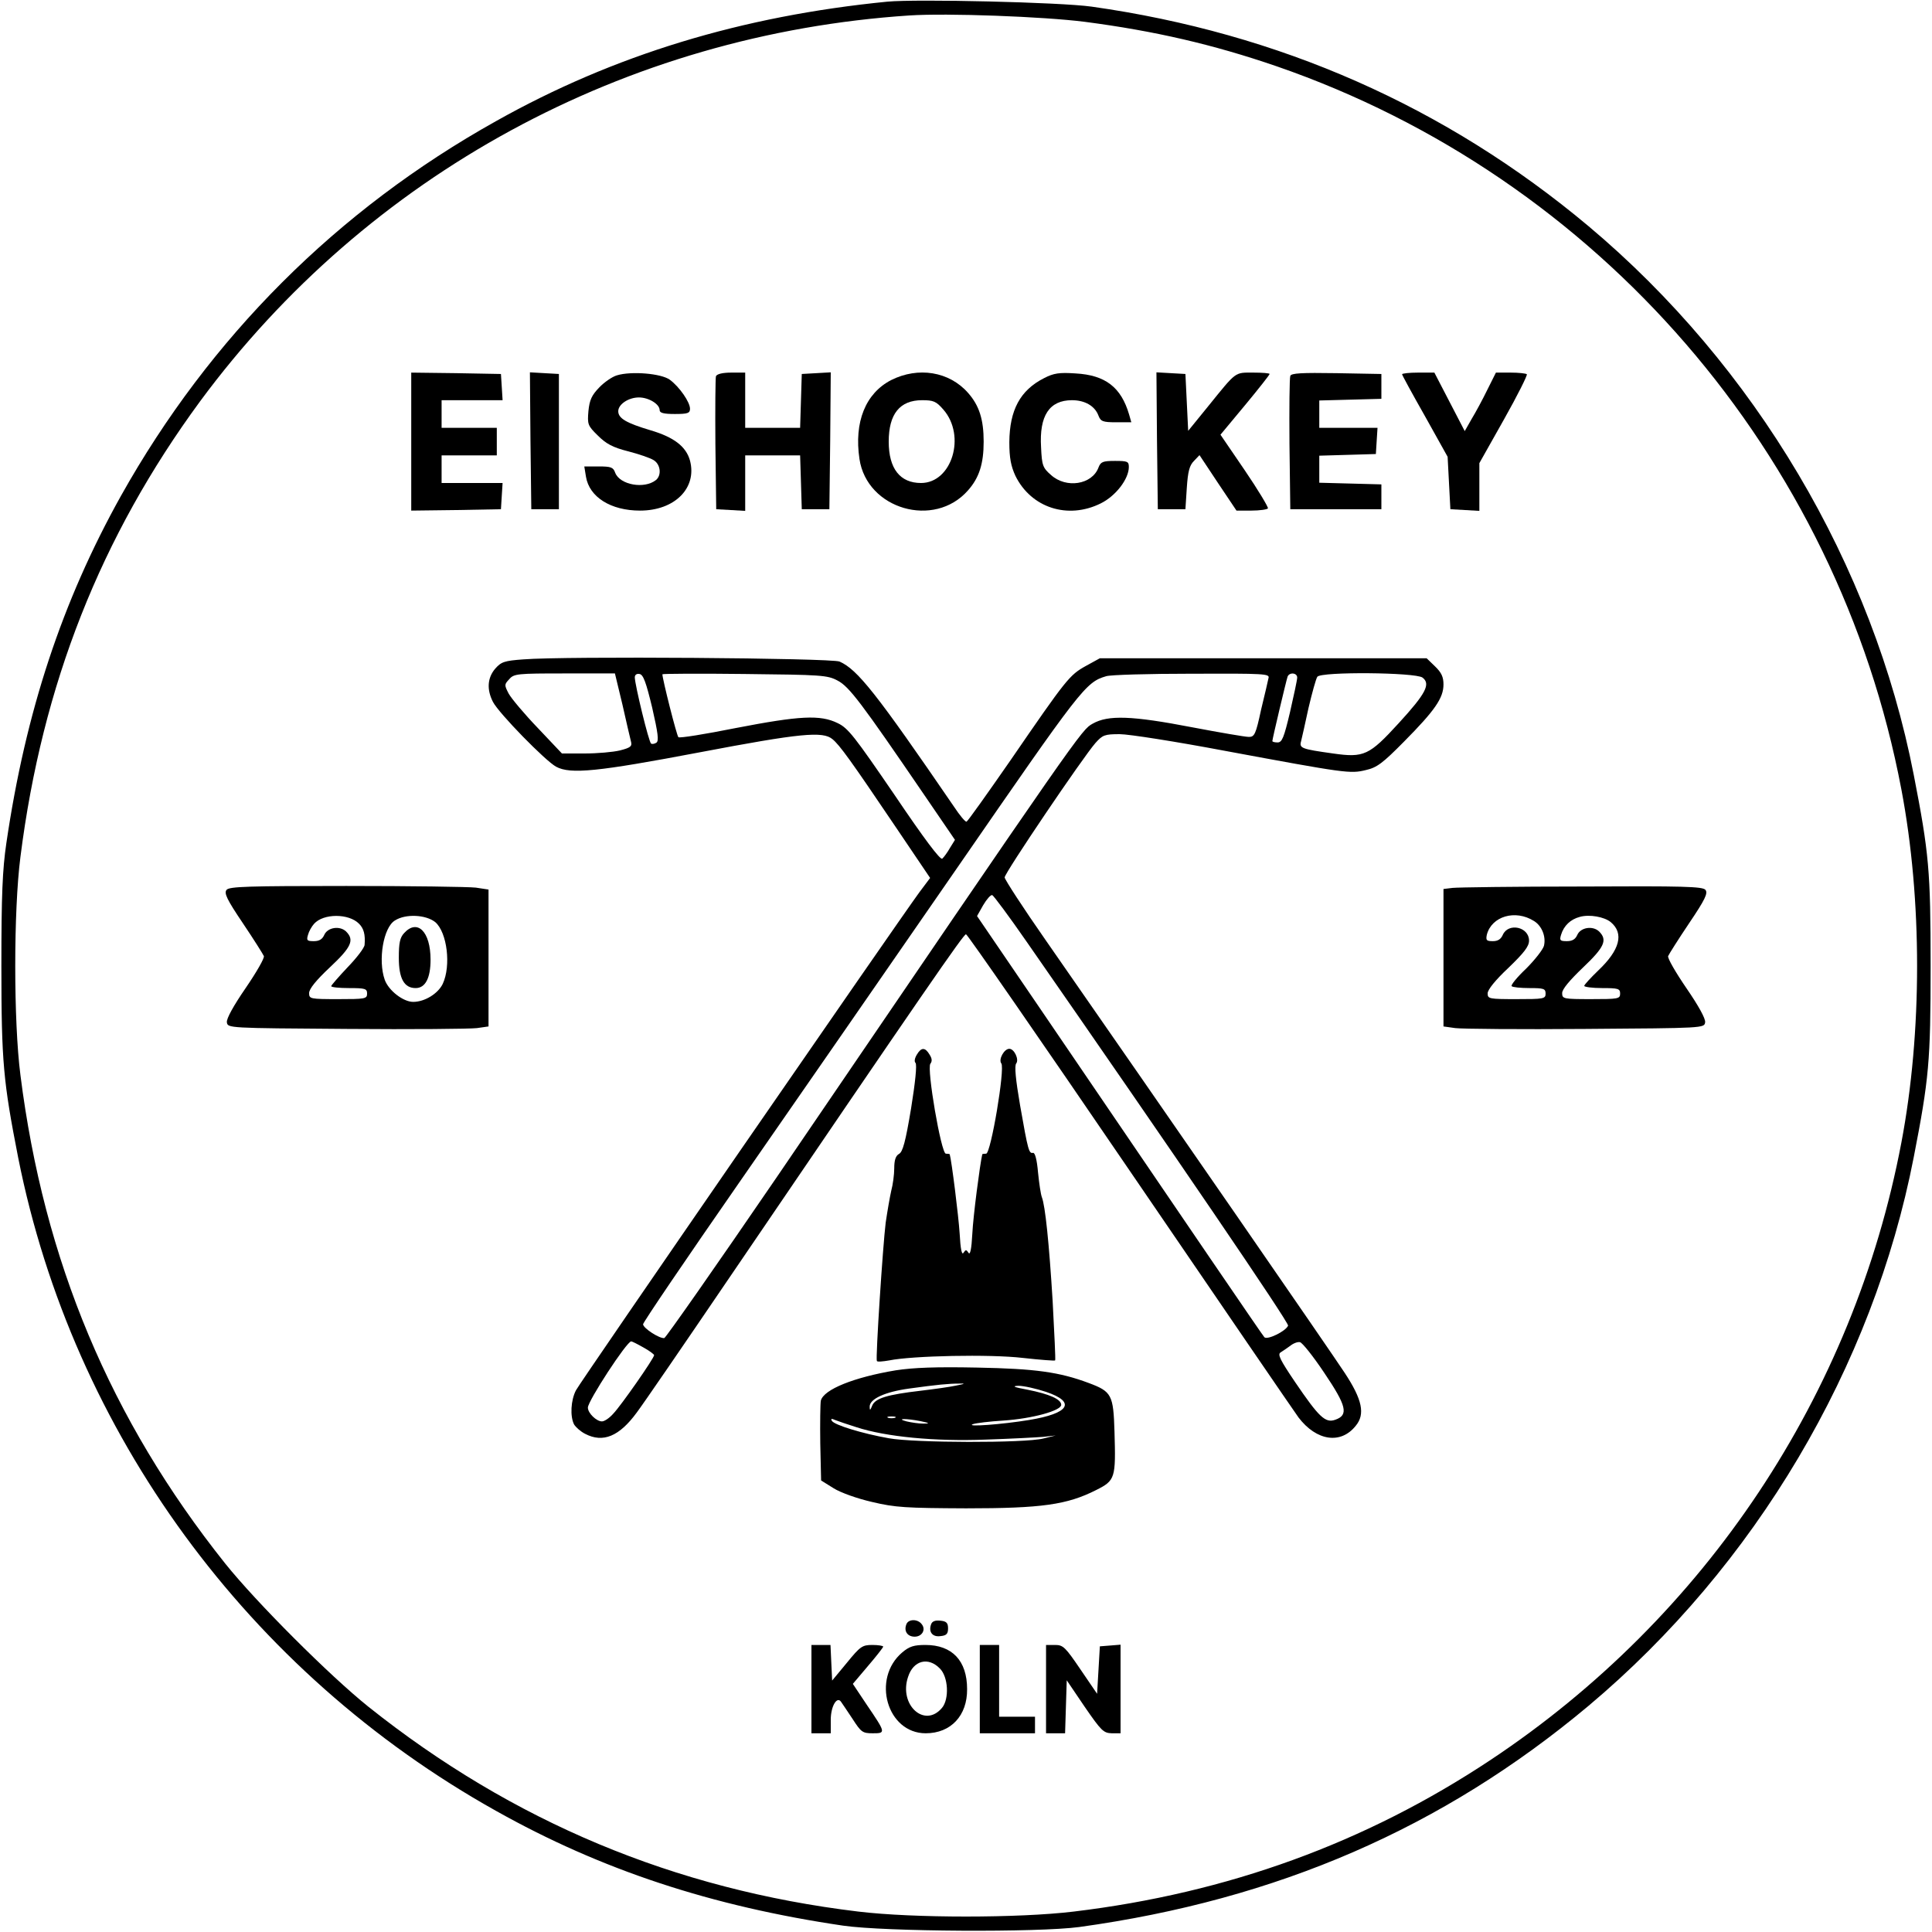
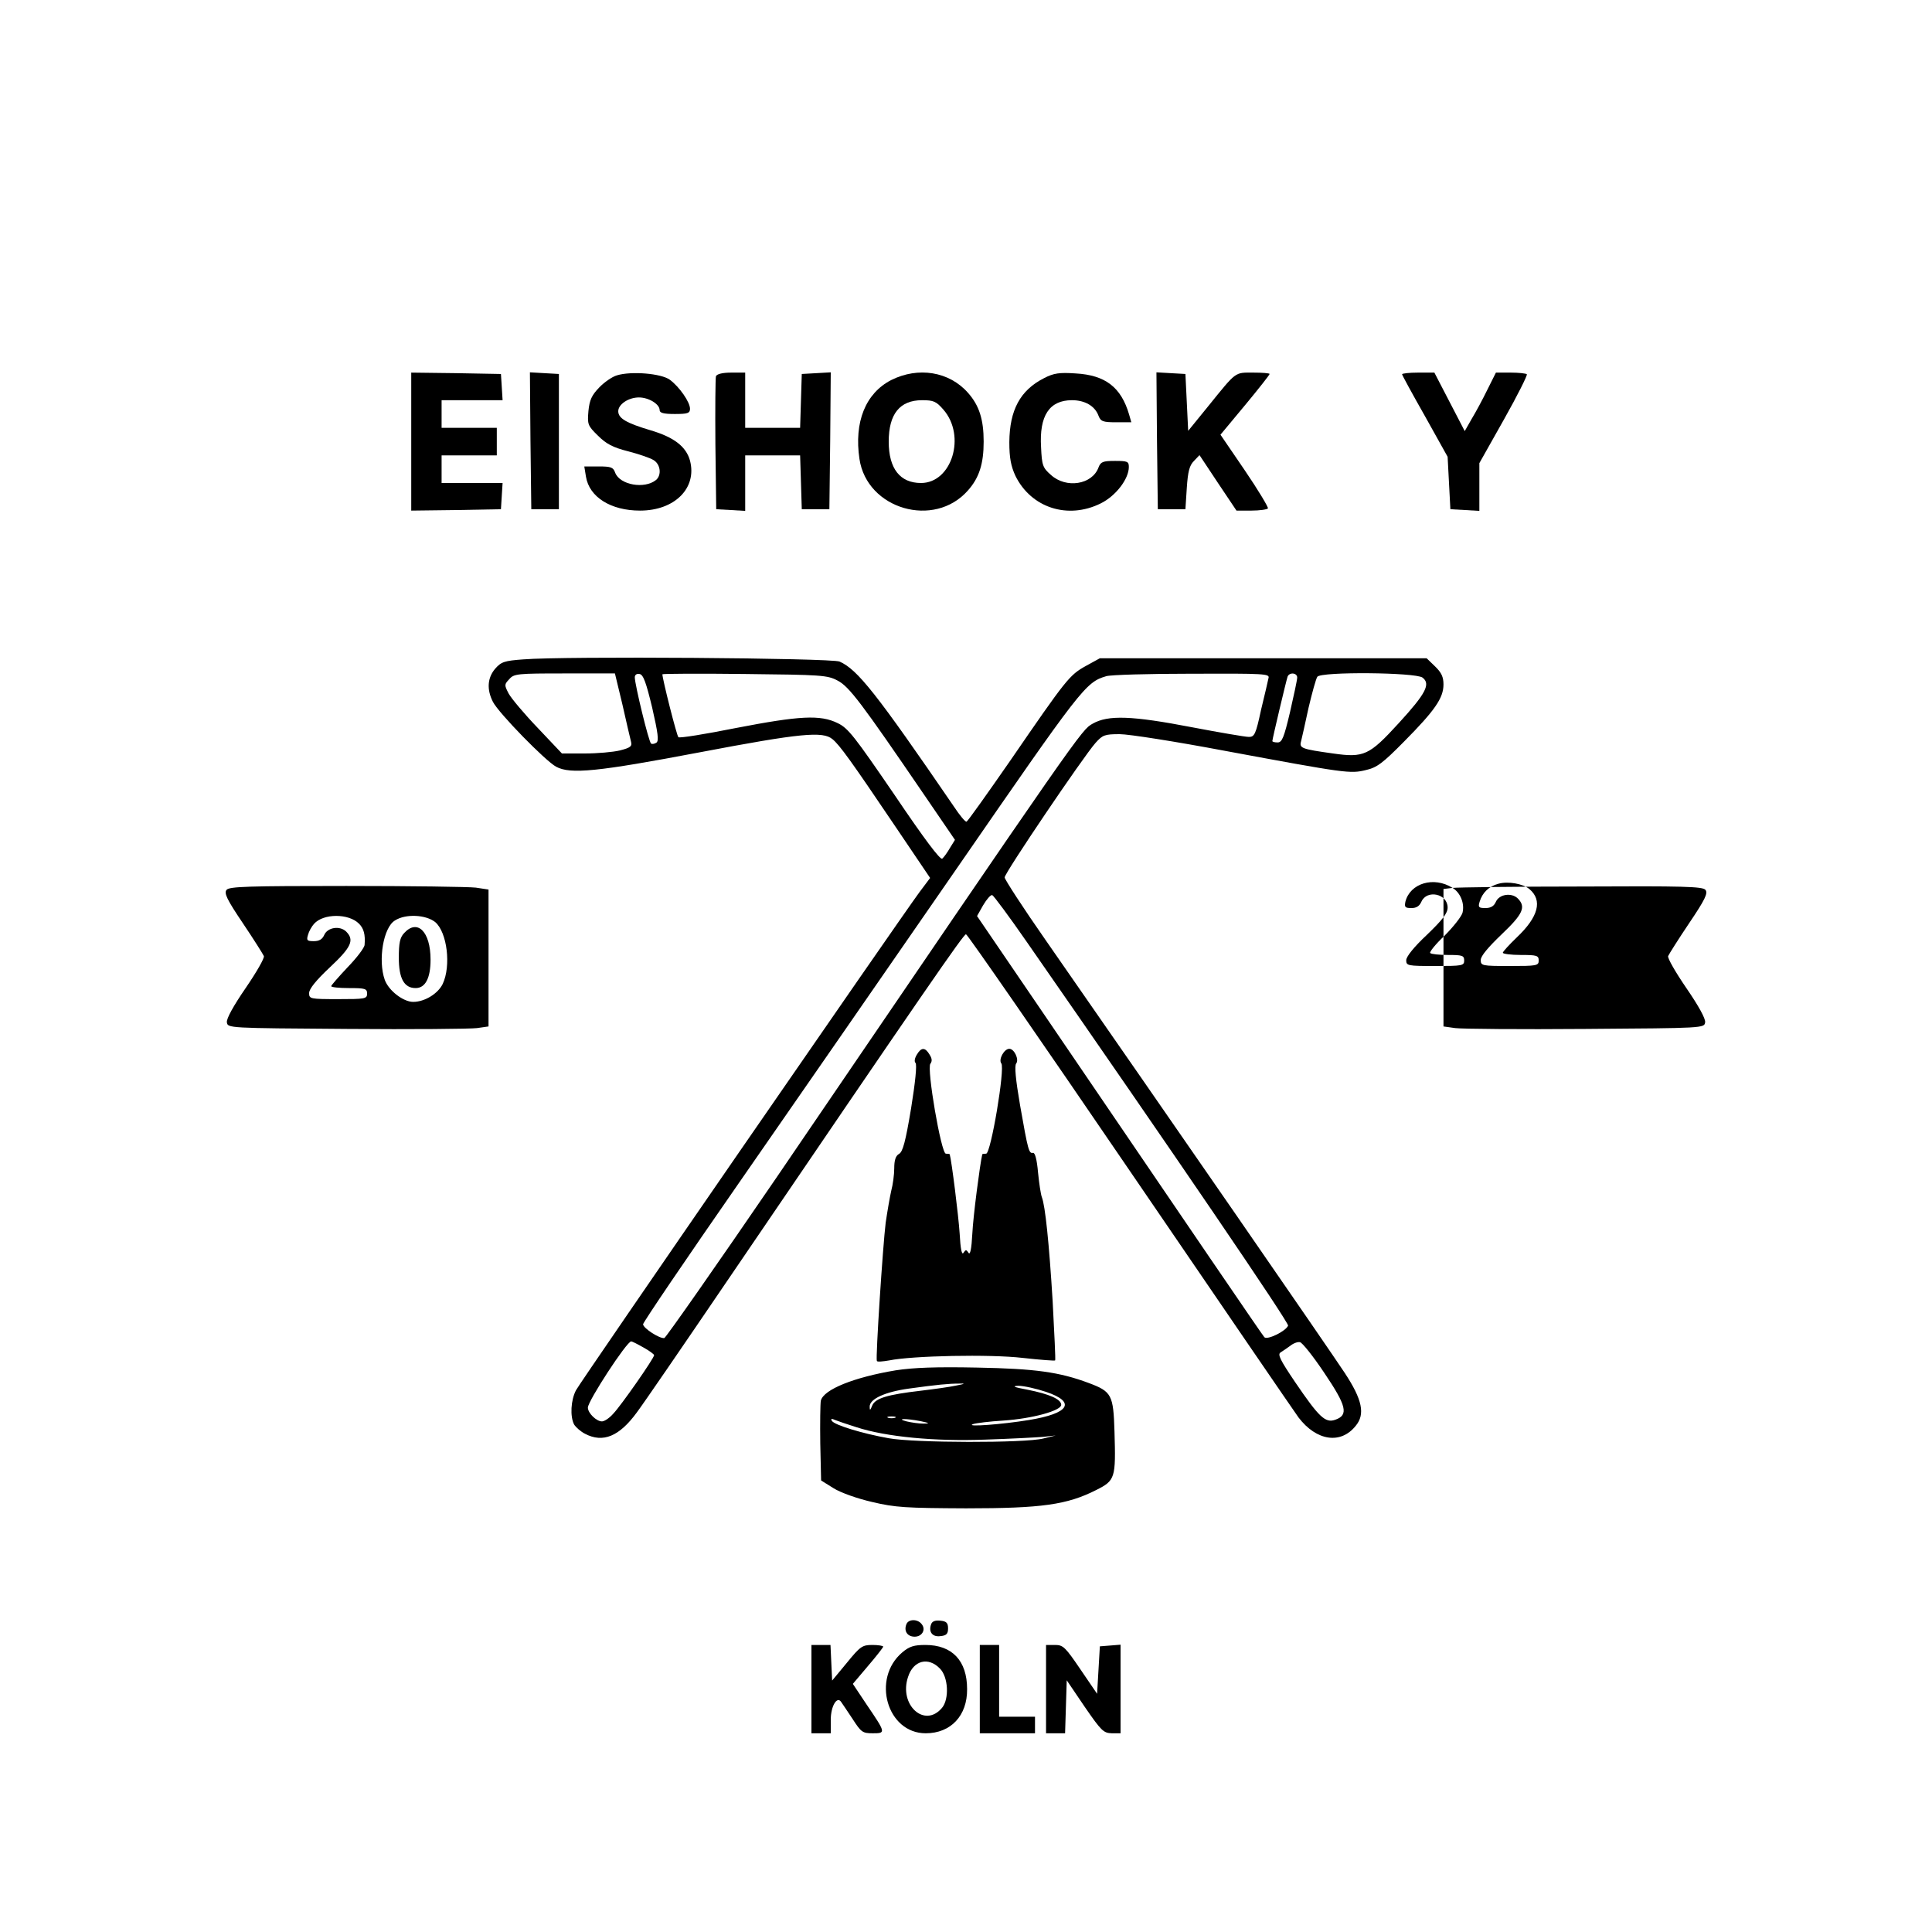
<svg xmlns="http://www.w3.org/2000/svg" version="1.0" width="700pt" height="700pt" viewBox="0 0 700 700" preserveAspectRatio="xMidYMid meet">
  <g transform="translate(0,700) scale(0.1,-0.1)" fill="#000000" stroke="none">
-     <path d="M3215 6994 c-527 -52 -991 -193 -1418 -433 -575 -321 -1037 -783 -1359 -1358 -213 -382 -345 -781 -415 -1258 -14 -95 -18 -187 -18 -445 0 -348 7 -419 61 -695 198 -995 833 -1864 1731 -2366 381 -214 782 -346 1258 -416 152 -22 706 -25 855 -5 718 99 1317 359 1845 801 604 507 1031 1227 1179 1989 55 283 61 346 61 692 0 346 -6 409 -61 692 -148 762 -575 1482 -1179 1989 -517 433 -1120 699 -1800 795 -114 16 -633 28 -740 18z m715 -73 c253 -33 465 -82 695 -161 1167 -403 2034 -1407 2264 -2620 76 -400 76 -880 0 -1280 -173 -913 -709 -1719 -1489 -2237 -452 -300 -952 -482 -1510 -549 -199 -24 -581 -24 -780 0 -666 80 -1253 326 -1775 742 -141 113 -406 378 -519 519 -416 522 -657 1096 -742 1770 -25 194 -25 596 0 790 79 625 291 1161 651 1651 607 822 1541 1330 2570 1398 137 9 485 -4 635 -23z" />
    <path d="M1490 5400 l0 -250 163 2 162 3 3 48 3 47 -110 0 -111 0 0 50 0 50 100 0 100 0 0 50 0 50 -100 0 -100 0 0 50 0 50 111 0 110 0 -3 48 -3 47 -162 3 -163 2 0 -250z" />
    <path d="M1922 5403 l3 -248 50 0 50 0 0 245 0 245 -53 3 -52 3 2 -248z" />
    <path d="M2235 5640 c-17 -5 -46 -25 -64 -44 -27 -28 -35 -45 -39 -85 -4 -48 -3 -53 34 -89 30 -30 54 -43 109 -57 39 -10 80 -24 93 -32 25 -15 30 -54 9 -72 -42 -34 -131 -18 -148 26 -7 20 -15 23 -60 23 l-52 0 6 -37 c12 -74 90 -123 196 -123 126 0 207 82 181 181 -14 51 -58 85 -143 110 -87 26 -117 43 -117 69 0 25 37 50 75 50 35 0 75 -24 75 -46 0 -10 14 -14 55 -14 47 0 55 3 55 19 0 24 -38 79 -73 105 -31 23 -140 32 -192 16z" />
    <path d="M2594 5637 c-2 -7 -3 -118 -2 -247 l3 -235 53 -3 52 -3 0 100 0 101 100 0 99 0 3 -97 3 -98 50 0 50 0 3 248 2 248 -52 -3 -53 -3 -3 -97 -3 -98 -99 0 -100 0 0 100 0 100 -50 0 c-32 0 -52 -5 -56 -13z" />
    <path d="M3229 5623 c-93 -48 -135 -152 -115 -286 27 -182 271 -253 393 -114 41 46 57 97 57 177 0 80 -16 131 -57 177 -68 77 -180 95 -278 46z m189 -107 c83 -95 31 -266 -81 -266 -76 0 -117 52 -117 150 0 100 40 150 121 150 41 0 51 -4 77 -34z" />
    <path d="M3783 5630 c-87 -44 -125 -116 -126 -232 0 -58 6 -87 22 -122 57 -116 190 -159 309 -100 55 27 102 89 102 132 0 20 -5 22 -50 22 -44 0 -52 -3 -60 -24 -23 -62 -117 -77 -172 -27 -30 26 -33 35 -36 100 -7 115 30 171 112 171 47 0 83 -21 96 -56 8 -21 16 -24 64 -24 l55 0 -8 28 c-29 99 -86 143 -194 149 -59 4 -79 1 -114 -17z" />
    <path d="M4192 5403 l3 -248 50 0 50 0 5 77 c4 61 10 82 26 98 l20 21 67 -101 67 -100 54 0 c30 0 57 4 60 8 2 4 -35 66 -84 138 l-88 129 89 107 c49 59 89 110 89 113 0 3 -27 5 -59 5 -68 0 -60 6 -162 -120 l-74 -91 -5 103 -5 103 -53 3 -52 3 2 -248z" />
-     <path d="M4675 5638 c-3 -8 -4 -119 -3 -248 l3 -235 165 0 165 0 0 45 0 45 -112 3 -113 3 0 49 0 49 103 3 102 3 3 48 3 47 -105 0 -106 0 0 50 0 49 113 3 112 3 0 45 0 45 -163 3 c-126 2 -164 0 -167 -10z" />
    <path d="M5080 5644 c0 -3 37 -71 83 -152 l82 -147 5 -95 5 -95 53 -3 52 -3 0 87 0 86 89 158 c49 87 86 161 83 164 -3 3 -29 6 -59 6 l-53 0 -31 -62 c-17 -35 -43 -83 -57 -106 l-25 -44 -55 106 -55 106 -59 0 c-32 0 -58 -3 -58 -6z" />
    <path d="M1897 4611 c-70 -5 -81 -9 -103 -34 -28 -33 -31 -75 -8 -120 21 -41 190 -214 229 -235 52 -28 150 -18 519 52 368 70 447 77 482 48 26 -21 67 -78 227 -315 l127 -188 -39 -52 c-77 -105 -1228 -1773 -1244 -1804 -19 -36 -22 -95 -7 -124 6 -10 24 -26 40 -34 65 -34 124 -9 187 77 22 29 168 242 325 473 725 1066 859 1260 868 1260 5 0 272 -386 594 -858 322 -472 597 -874 611 -893 65 -85 153 -98 207 -30 35 42 24 95 -40 192 -51 78 -646 939 -1085 1570 -81 116 -147 218 -147 225 0 16 284 436 329 487 26 29 33 32 88 32 33 0 204 -27 379 -60 442 -82 456 -84 513 -70 40 9 61 25 138 103 112 113 143 158 143 207 0 27 -7 43 -31 66 l-30 29 -592 0 -592 0 -51 -28 c-59 -33 -69 -45 -273 -342 -84 -121 -155 -221 -159 -222 -4 -2 -25 23 -46 55 -282 412 -349 496 -414 525 -29 13 -998 20 -1145 8z m358 -163 c14 -62 28 -123 31 -134 5 -18 -1 -23 -40 -33 -25 -6 -82 -11 -128 -11 l-82 0 -88 93 c-48 50 -95 106 -105 124 -16 31 -16 33 2 52 17 20 29 21 201 21 l182 0 27 -112z m108 -12 c21 -92 25 -121 15 -127 -6 -4 -15 -6 -19 -3 -8 4 -59 214 -59 240 0 9 7 14 17 12 14 -2 24 -31 46 -122z m672 98 c42 -22 85 -79 315 -416 l110 -161 -18 -29 c-9 -16 -22 -34 -28 -39 -7 -6 -65 71 -173 231 -145 212 -168 242 -206 260 -63 31 -137 27 -370 -18 -110 -22 -203 -37 -207 -33 -6 5 -58 211 -58 228 0 2 134 3 298 1 278 -3 300 -4 337 -24z m1561 9 c-2 -10 -14 -62 -27 -115 -19 -89 -24 -98 -44 -98 -13 0 -106 16 -206 35 -218 42 -304 45 -360 13 -41 -23 -34 -12 -1148 -1648 -216 -316 -398 -576 -404 -578 -17 -3 -77 36 -77 50 0 7 157 238 348 513 191 275 547 789 791 1142 449 650 464 671 539 693 15 5 154 9 310 9 265 1 283 0 278 -16z m104 2 c0 -8 -12 -64 -26 -125 -22 -93 -29 -110 -45 -110 -10 0 -19 2 -19 5 0 8 50 218 55 233 6 17 35 15 35 -3z m454 0 c30 -23 13 -57 -86 -165 -107 -117 -126 -126 -238 -110 -114 16 -123 19 -116 44 3 11 15 66 27 121 13 55 27 106 32 113 14 19 355 16 381 -3z m-1435 -956 c541 -778 952 -1382 948 -1392 -8 -20 -75 -53 -86 -42 -8 9 -252 367 -814 1193 l-227 333 22 39 c13 22 27 38 33 37 5 -2 61 -77 124 -168z m-1388 -1471 c22 -12 39 -25 39 -28 0 -11 -120 -183 -148 -212 -14 -16 -32 -28 -41 -28 -20 0 -51 30 -51 50 0 24 141 240 157 240 3 0 23 -10 44 -22z m2467 -92 c81 -120 89 -153 40 -170 -36 -13 -59 9 -146 137 -54 80 -64 100 -52 107 8 5 24 16 35 24 11 9 27 15 35 13 8 -1 48 -51 88 -111z" />
    <path d="M821 3776 c-10 -12 1 -35 59 -121 39 -58 73 -112 76 -119 3 -7 -27 -59 -66 -116 -44 -64 -70 -111 -68 -124 3 -21 4 -21 433 -24 237 -2 449 0 473 3 l42 6 0 248 0 248 -46 7 c-26 3 -237 6 -469 6 -355 0 -424 -2 -434 -14z m480 -123 c17 -17 23 -39 20 -76 0 -10 -28 -47 -61 -81 -33 -35 -60 -66 -60 -69 0 -4 29 -7 65 -7 58 0 65 -2 65 -20 0 -19 -7 -20 -105 -20 -102 0 -105 1 -105 22 0 15 25 46 75 93 78 73 90 99 59 130 -23 22 -67 15 -79 -12 -7 -16 -18 -23 -38 -23 -25 0 -27 3 -21 23 3 12 13 30 22 40 34 38 126 38 163 0z m276 6 c43 -37 58 -158 27 -224 -17 -35 -65 -65 -107 -65 -36 0 -89 41 -103 80 -25 71 -5 190 37 215 39 25 112 21 146 -6z" />
    <path d="M1464 3619 c-15 -16 -19 -36 -19 -89 0 -75 19 -110 61 -110 35 0 54 36 54 103 0 102 -48 149 -96 96z" />
-     <path d="M5263 3783 l-33 -4 0 -249 0 -249 43 -6 c23 -3 236 -5 472 -3 429 3 430 3 433 24 2 13 -24 60 -68 124 -39 57 -69 109 -66 116 3 7 37 61 76 119 58 86 69 109 59 121 -10 12 -80 14 -448 12 -240 0 -451 -3 -468 -5z m295 -120 c29 -18 44 -57 36 -90 -4 -14 -33 -51 -65 -83 -33 -31 -56 -60 -52 -63 3 -4 33 -7 65 -7 51 0 58 -2 58 -20 0 -19 -7 -20 -105 -20 -100 0 -105 1 -105 21 0 13 28 48 75 92 57 55 75 78 75 99 0 50 -75 66 -95 21 -7 -16 -18 -23 -36 -23 -23 0 -26 3 -22 23 17 67 103 93 171 50z m278 -4 c49 -41 33 -101 -45 -175 -28 -27 -51 -52 -51 -56 0 -4 29 -8 65 -8 58 0 65 -2 65 -20 0 -19 -7 -20 -105 -20 -101 0 -105 1 -105 22 0 14 27 46 75 92 78 74 90 100 59 131 -23 22 -67 15 -79 -12 -7 -16 -18 -23 -38 -23 -25 0 -27 3 -21 23 10 33 34 56 68 65 35 10 89 0 112 -19z" />
+     <path d="M5263 3783 l-33 -4 0 -249 0 -249 43 -6 c23 -3 236 -5 472 -3 429 3 430 3 433 24 2 13 -24 60 -68 124 -39 57 -69 109 -66 116 3 7 37 61 76 119 58 86 69 109 59 121 -10 12 -80 14 -448 12 -240 0 -451 -3 -468 -5z c29 -18 44 -57 36 -90 -4 -14 -33 -51 -65 -83 -33 -31 -56 -60 -52 -63 3 -4 33 -7 65 -7 51 0 58 -2 58 -20 0 -19 -7 -20 -105 -20 -100 0 -105 1 -105 21 0 13 28 48 75 92 57 55 75 78 75 99 0 50 -75 66 -95 21 -7 -16 -18 -23 -36 -23 -23 0 -26 3 -22 23 17 67 103 93 171 50z m278 -4 c49 -41 33 -101 -45 -175 -28 -27 -51 -52 -51 -56 0 -4 29 -8 65 -8 58 0 65 -2 65 -20 0 -19 -7 -20 -105 -20 -101 0 -105 1 -105 22 0 14 27 46 75 92 78 74 90 100 59 131 -23 22 -67 15 -79 -12 -7 -16 -18 -23 -38 -23 -25 0 -27 3 -21 23 10 33 34 56 68 65 35 10 89 0 112 -19z" />
    <path d="M3322 3179 c-8 -13 -10 -25 -5 -30 6 -6 -1 -72 -16 -165 -20 -120 -30 -158 -44 -165 -12 -7 -17 -23 -17 -52 0 -23 -5 -60 -11 -82 -5 -22 -14 -74 -20 -115 -10 -80 -37 -491 -32 -501 1 -4 22 -2 45 2 83 17 365 23 484 9 63 -7 116 -11 117 -9 2 2 -3 99 -9 214 -13 213 -27 346 -39 377 -4 10 -10 50 -14 90 -4 47 -11 72 -18 71 -15 -3 -18 7 -47 172 -16 93 -21 144 -14 152 11 14 -7 53 -25 53 -19 0 -40 -39 -29 -53 14 -18 -38 -327 -55 -327 -7 0 -13 -1 -14 -2 -9 -40 -33 -225 -36 -287 -3 -57 -8 -80 -14 -70 -8 12 -10 12 -18 0 -6 -10 -11 13 -14 70 -4 63 -29 263 -36 287 -1 1 -7 2 -14 2 -17 0 -70 309 -56 326 7 9 6 19 -3 33 -16 27 -30 27 -46 0z" />
    <path d="M3245 2035 c-150 -25 -261 -69 -271 -110 -2 -11 -3 -81 -2 -155 l3 -134 45 -28 c25 -16 87 -38 140 -50 84 -20 122 -22 340 -23 275 0 366 13 471 66 70 35 72 43 67 212 -4 133 -10 145 -93 176 -107 40 -194 52 -405 56 -149 3 -230 0 -295 -10z m220 -55 c-22 -5 -80 -13 -130 -19 -120 -14 -164 -27 -175 -54 -7 -18 -9 -18 -9 -4 -1 28 55 54 143 66 101 14 143 18 181 18 24 1 22 -1 -10 -7z m325 -23 c110 -37 85 -78 -62 -102 -97 -16 -232 -26 -203 -15 11 4 61 10 110 13 106 7 210 36 210 57 0 20 -42 39 -123 55 -49 9 -57 13 -32 14 19 0 64 -10 100 -22z m-547 -94 c-7 -2 -19 -2 -25 0 -7 3 -2 5 12 5 14 0 19 -2 13 -5z m-140 -34 c107 -35 285 -52 467 -45 91 3 185 8 210 10 l45 5 -45 -11 c-67 -17 -468 -16 -560 1 -96 17 -197 48 -206 63 -5 8 -1 9 12 3 10 -4 45 -16 77 -26z m232 22 c34 -7 35 -9 10 -9 -16 0 -43 4 -60 8 -42 11 -1 11 50 1z" />
    <path d="M3284 1115 c-10 -25 4 -45 30 -45 27 0 42 26 25 46 -15 19 -48 18 -55 -1z" />
    <path d="M3374 1116 c-11 -28 4 -48 33 -44 22 2 28 8 28 28 0 20 -6 26 -28 28 -18 2 -29 -2 -33 -12z" />
    <path d="M2940 880 l0 -160 35 0 35 0 0 49 c0 49 23 88 38 64 4 -5 22 -33 41 -61 31 -48 36 -52 73 -52 48 0 48 1 -22 104 l-50 75 55 65 c30 35 55 67 55 70 0 3 -18 6 -39 6 -37 0 -44 -5 -93 -65 l-53 -64 -3 64 -3 65 -34 0 -35 0 0 -160z" />
    <path d="M3269 1013 c-112 -95 -55 -293 85 -293 91 0 151 64 150 160 0 103 -54 160 -151 160 -41 0 -58 -5 -84 -27z m136 -58 c31 -30 35 -111 8 -143 -63 -75 -157 11 -123 112 19 60 73 74 115 31z" />
    <path d="M3550 880 l0 -160 100 0 100 0 0 30 0 30 -65 0 -65 0 0 130 0 130 -35 0 -35 0 0 -160z" />
    <path d="M3790 880 l0 -160 35 0 34 0 3 96 3 96 65 -96 c60 -87 68 -95 98 -96 l32 0 0 161 0 160 -37 -3 -38 -3 -5 -86 -5 -86 -60 88 c-55 81 -63 89 -92 89 l-33 0 0 -160z" />
  </g>
</svg>